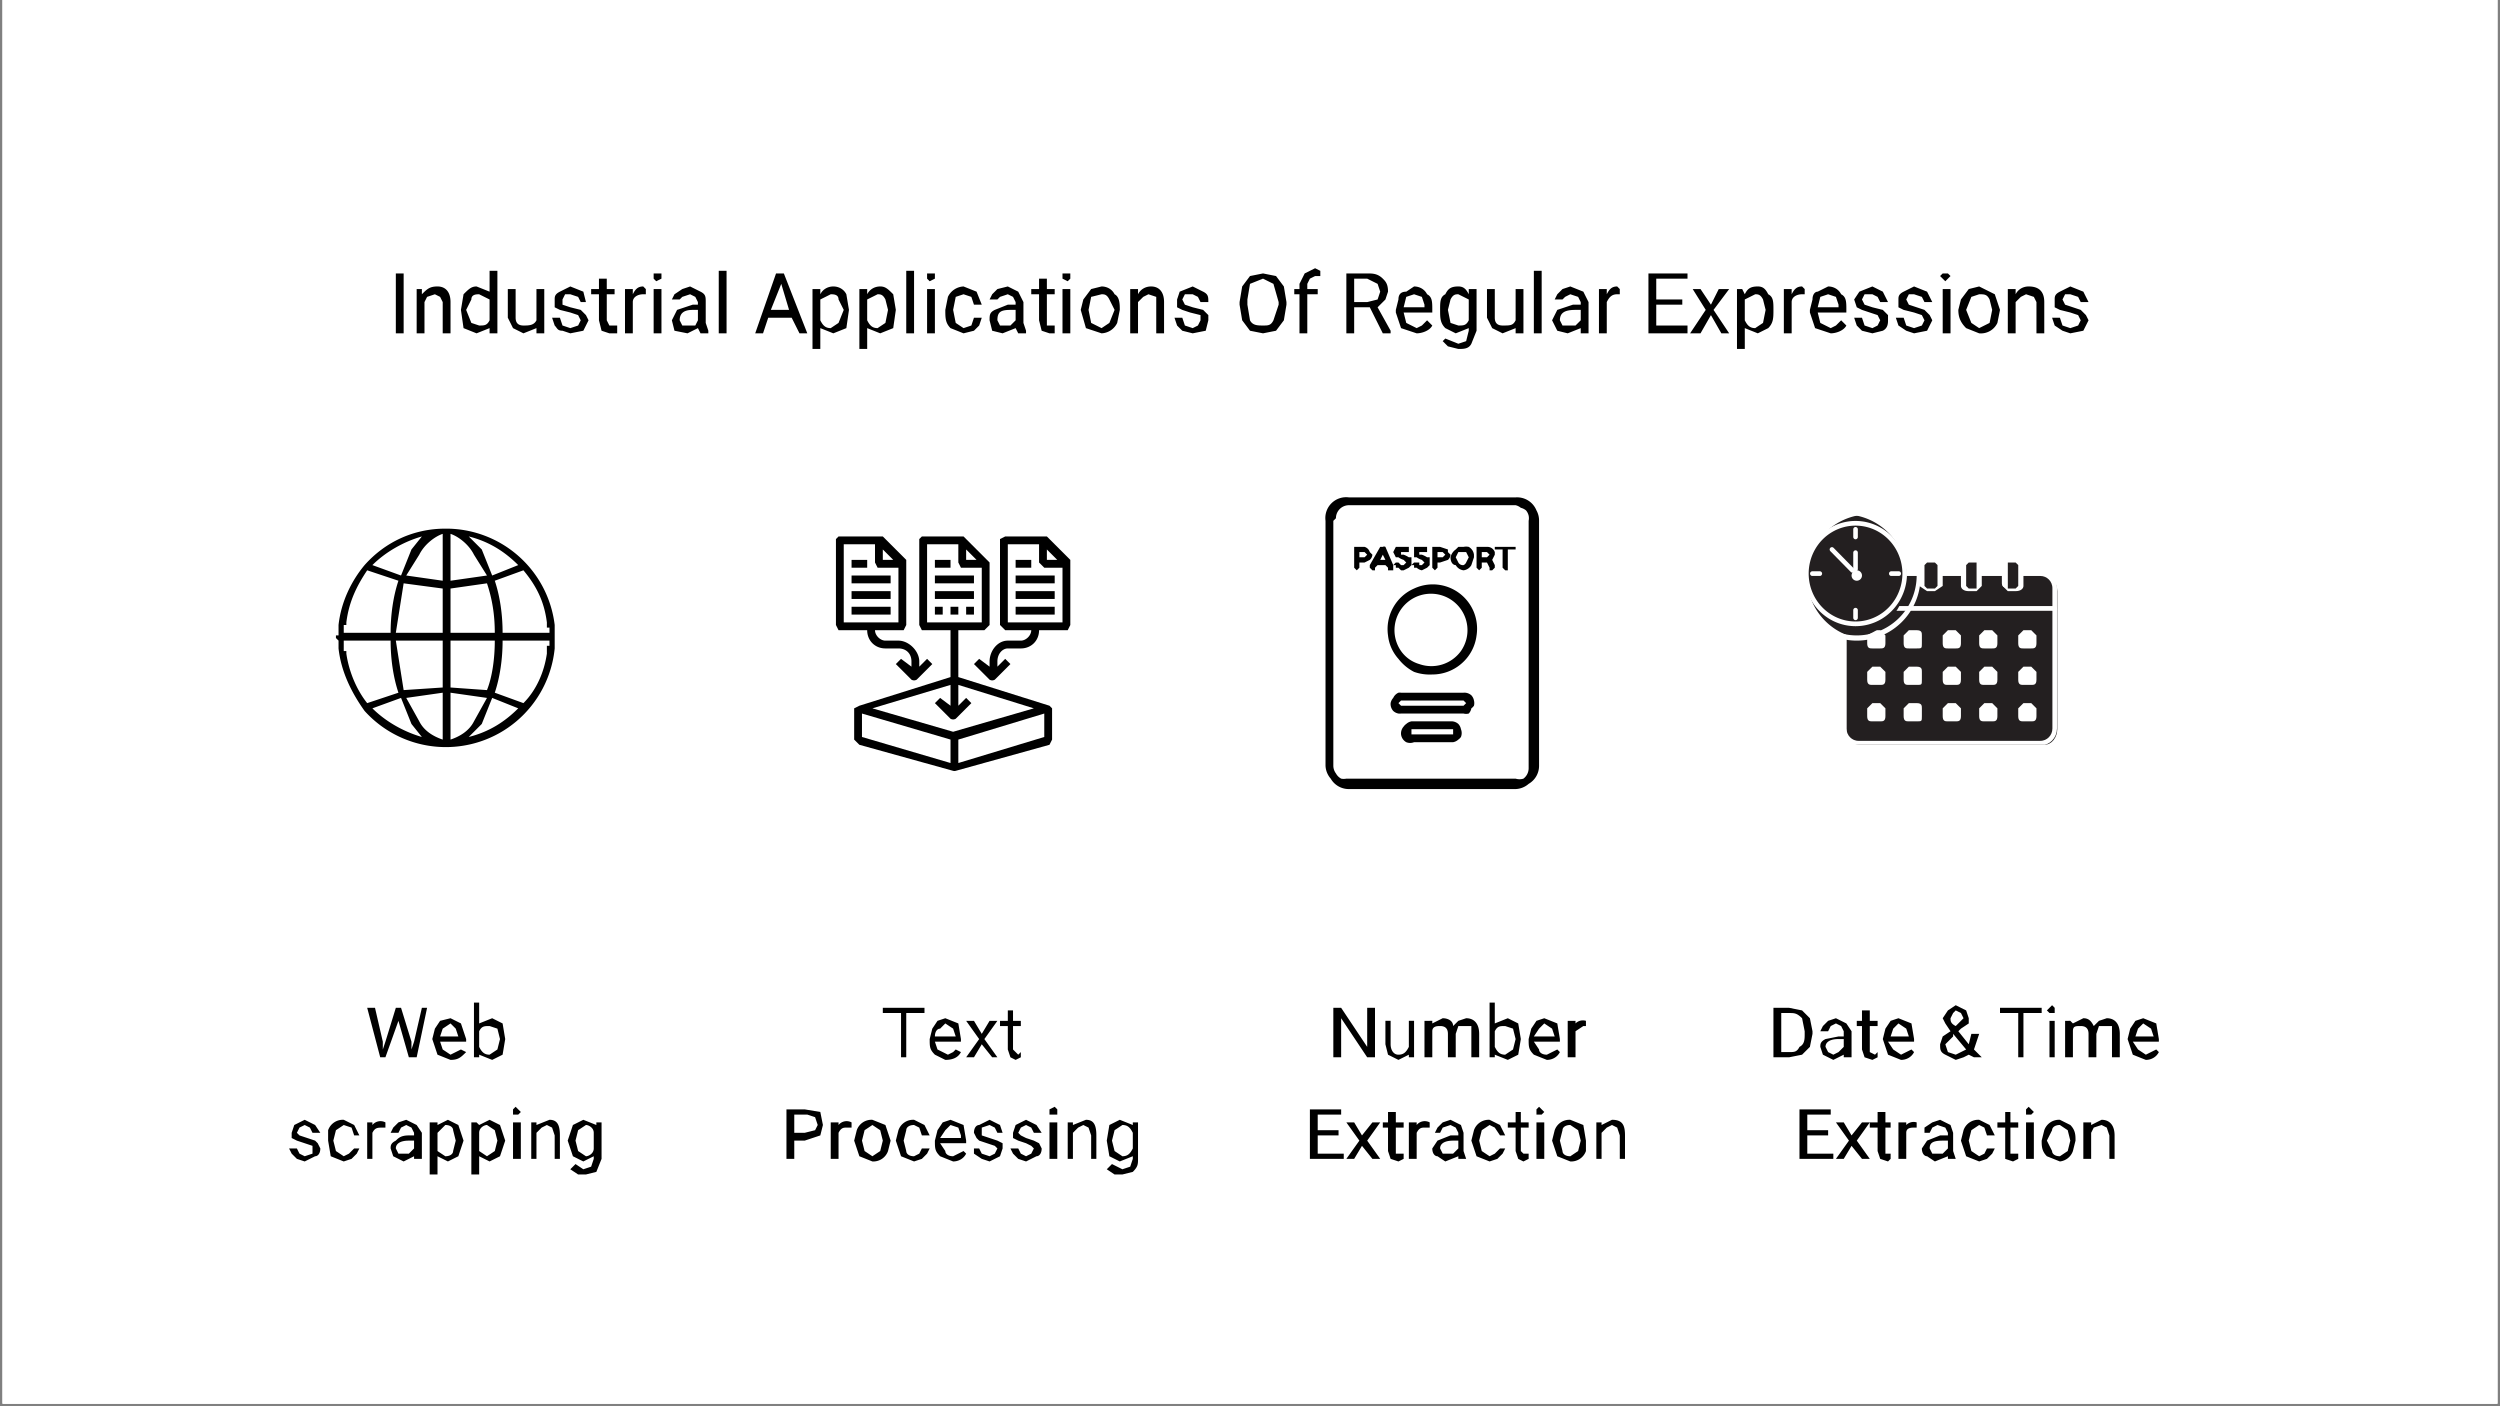
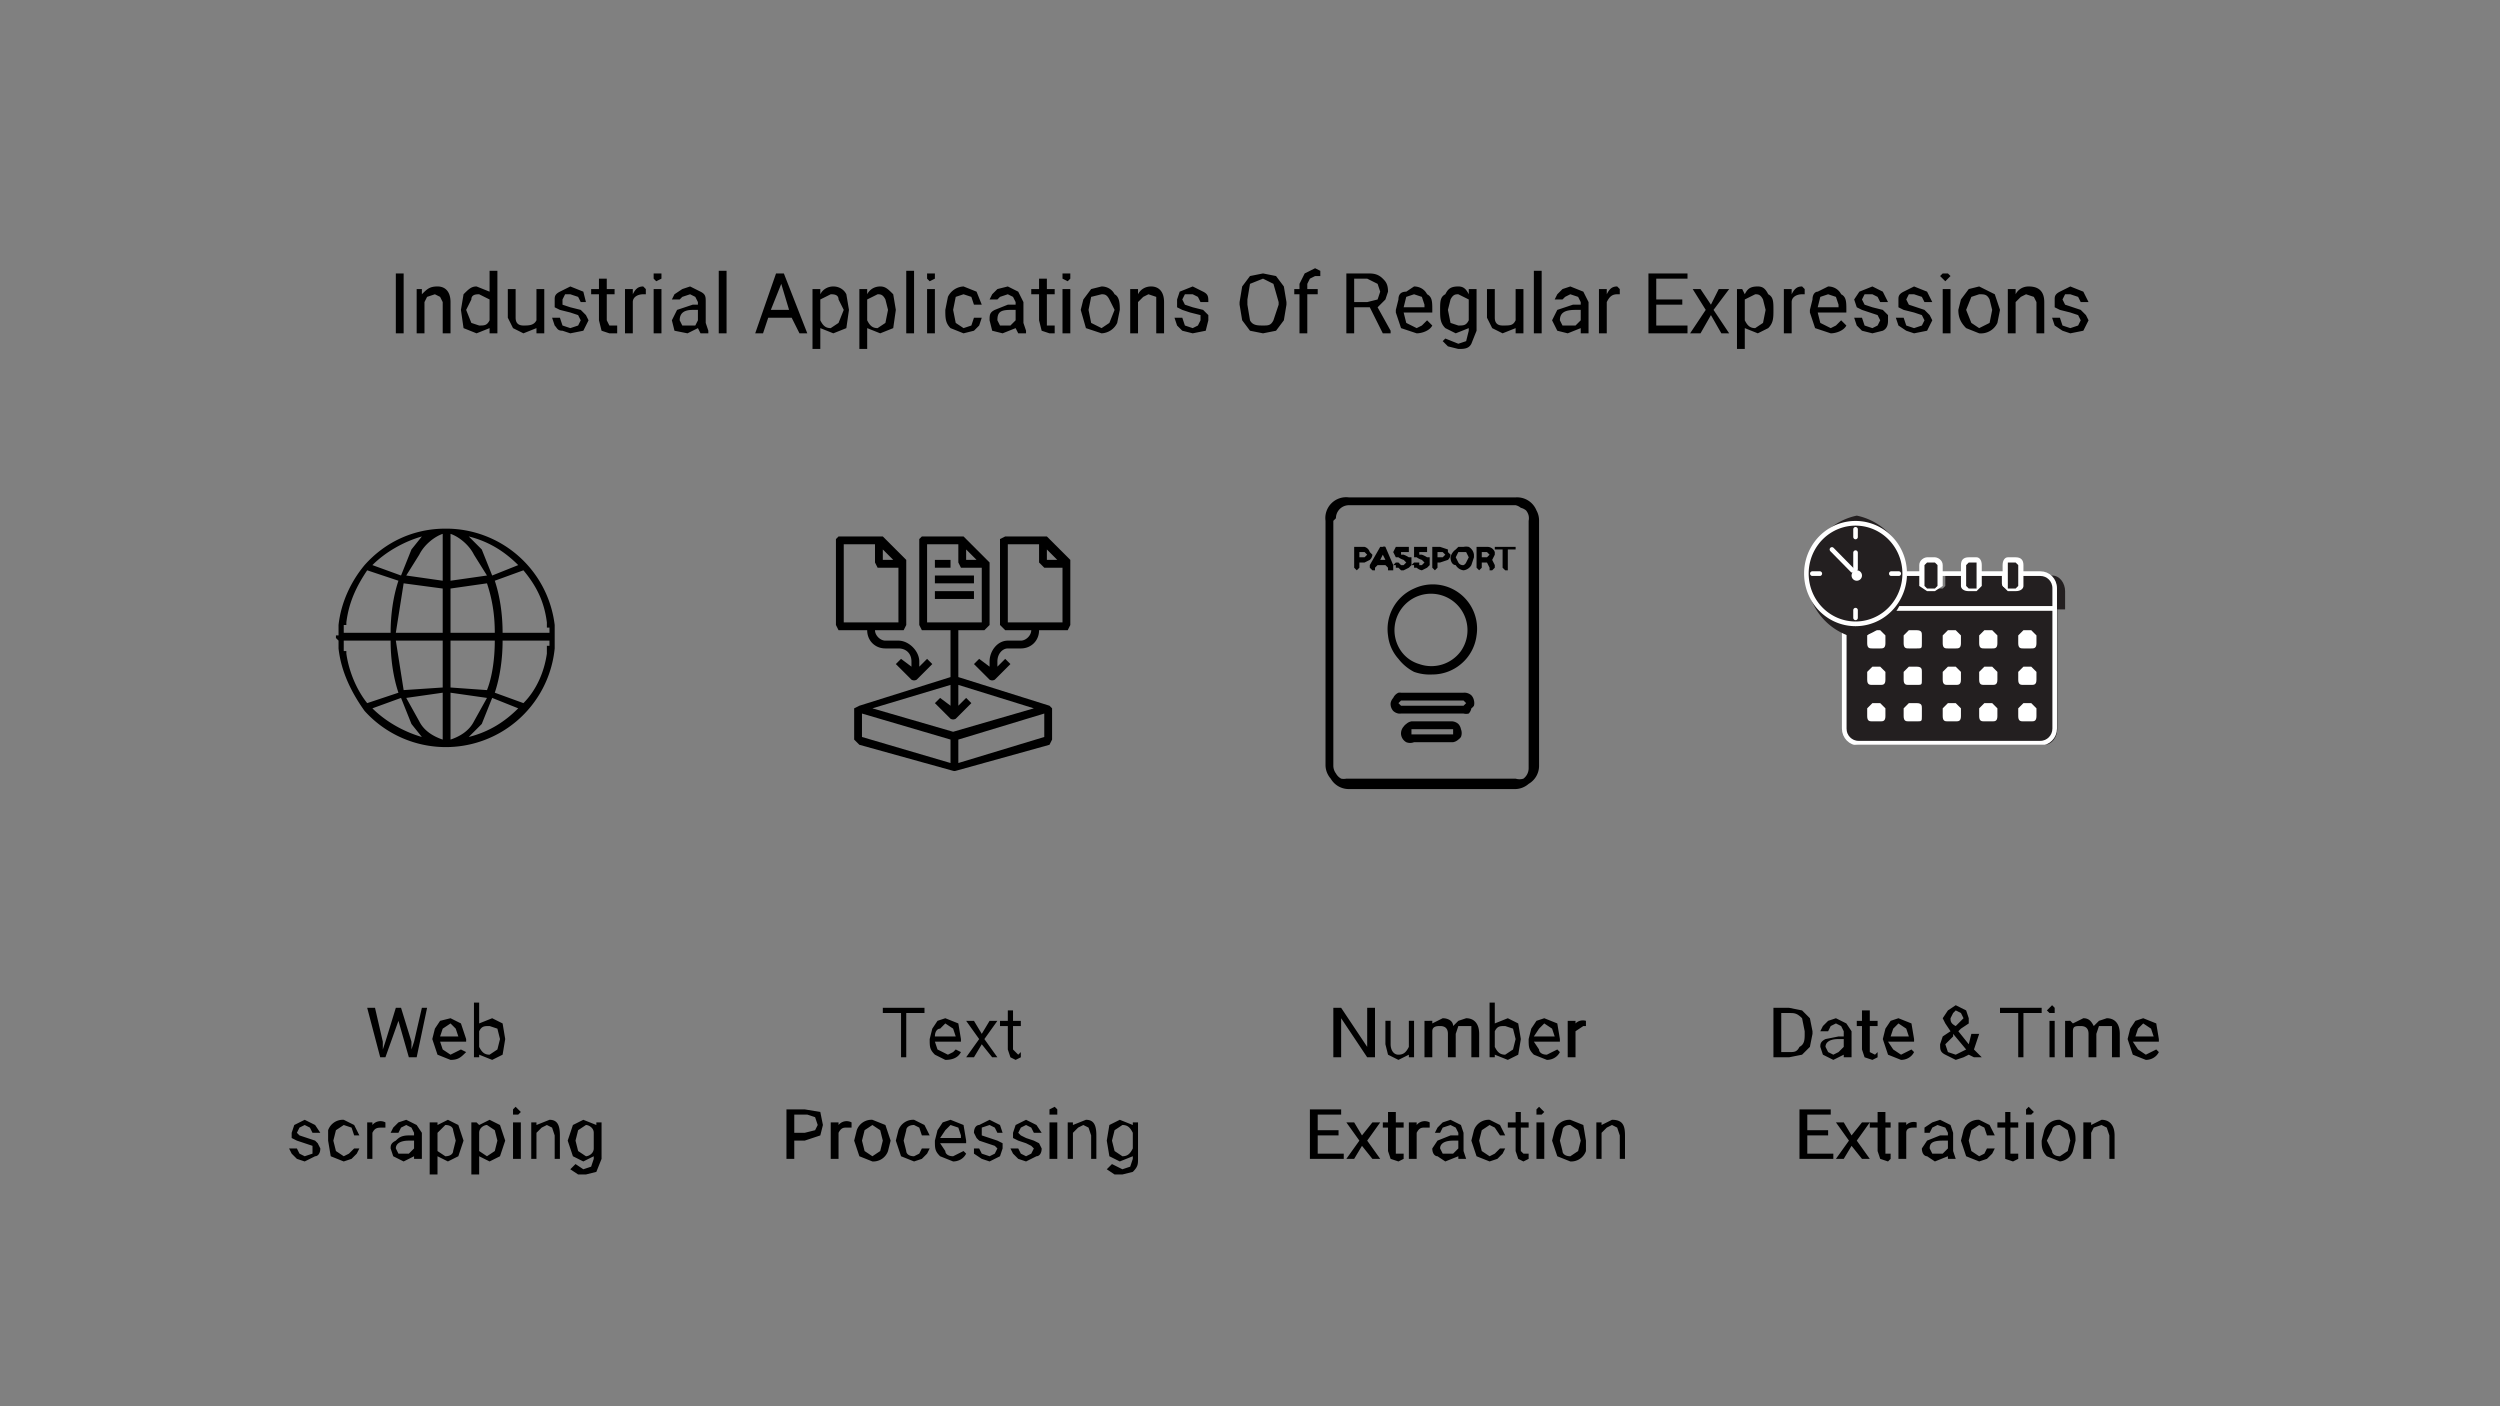
<svg xmlns="http://www.w3.org/2000/svg" width="1280" viewBox="0 0 960 540" height="720" version="1.0">
  <rect x="0" y="0" width="960" height="540" fill="#808080" stroke="none" />
  <defs>
    <clipPath id="a">
-       <path d="M1 0h958v539H1Zm0 0" />
-     </clipPath>
+       </clipPath>
    <clipPath id="b">
      <path d="M328 206h76v90h-76Zm0 0" />
    </clipPath>
    <clipPath id="c">
      <path d="M321 206h38v56h-38Zm0 0" />
    </clipPath>
    <clipPath id="d">
      <path d="M374 206h37v56h-37Zm0 0" />
    </clipPath>
    <clipPath id="e">
      <path d="M129 203h84v84h-84Zm0 0" />
    </clipPath>
    <clipPath id="f">
      <path d="M509 191h82v112h-82Zm0 0" />
    </clipPath>
    <clipPath id="g">
      <path d="M707 233h84v53h-84Zm0 0" />
    </clipPath>
    <clipPath id="h">
-       <path d="M688 197h50v49h-50Zm0 0" />
-     </clipPath>
+       </clipPath>
  </defs>
  <g clip-path="url(#a)" fill="#fff">
-     <path d="M1 0h958v539H1Zm0 0" />
    <path d="M1 0h958v539H1Zm0 0" />
    <path d="M1 0h958v539H1Zm0 0" />
  </g>
  <path d="M359 221h15v3h-15ZM359 227h15v3h-15Zm0 0" />
  <g clip-path="url(#b)">
    <path d="M404 284v-12l-1-1-35-11v-18h10l2-2v-24l-1-1-9-9h-16l-1 1v33l1 2h11v18l-35 11-2 1v12l2 2 36 10a2 2 0 0 0 1 0l36-10 1-2Zm-33-73 4 4h-4Zm-15-2h12v7l1 2h8v21h-21Zm9 54v8l-4-3-2 2 6 6a2 2 0 0 0 2 0l6-6-2-2-3 3v-8l29 9-31 9-31-9Zm-34 11 34 10v9l-34-10Zm37 19v-9l33-10v9Zm0 0" />
  </g>
  <path d="M359 215h6v3h-6Zm0 0" />
  <g clip-path="url(#c)">
    <path d="M322 242h11c0 4 3 7 7 7h5c3 0 5 2 5 5v2l-4-3-2 2 6 6a2 2 0 0 0 2 0l6-6-2-2-3 3v-2c0-4-4-8-8-8h-5c-2 0-4-2-4-4h11l1-2v-25l-9-9h-17l-1 1v33l1 2Zm17-31 4 4h-4Zm-15-2h12v7l1 2h8v21h-21Zm0 0" />
  </g>
-   <path d="M327 221h15v3h-15ZM327 227h15v3h-15ZM327 233h15v3h-15ZM327 215h6v3h-6Zm0 0" />
  <g clip-path="url(#d)">
    <path d="M411 240v-25l-9-9h-16l-2 1v33l2 2h10c0 2-2 4-4 4h-5c-4 0-7 4-7 8v2l-4-3-2 2 6 6a2 2 0 0 0 2 0l6-6-2-2-3 3v-2c0-3 2-5 4-5h5c4 0 7-3 7-7h11l1-2Zm-9-29 4 4h-4Zm-15 28v-30h12v7l2 2h7v21Zm0 0" />
  </g>
-   <path d="M390 221h15v3h-15ZM390 227h15v3h-15ZM390 233h15v3h-15ZM390 215h6v3h-6ZM359 233h3v3h-3ZM365 233h3v3h-3ZM371 233h3v3h-3Zm0 0" />
  <g clip-path="url(#e)">
    <path d="M171 203a42 42 0 0 1 42 37v9a42 42 0 0 1-73 24c-5-7-9-15-10-24v-3l-1-1v-1h1v-4c1-9 5-17 10-23 8-9 19-14 31-14Zm2 63v18c3-1 7-3 9-7l5-9-14-2Zm-3 0-14 2 5 9c2 4 6 6 9 7Zm-16 2-11 4c5 5 12 9 19 11l-4-5-4-10Zm35 0-4 10-5 5c8-2 14-6 19-11l-10-4Zm-39-22h-18v4h1v1c1 7 4 14 8 19l12-4c-2-6-3-13-3-20Zm61 0h-18c0 7-1 14-3 20l11 4c5-5 8-12 9-19v-3h1v-2Zm-41 18v-18h-18l3 19 15-1Zm20-18h-17v18l14 1c2-5 3-12 3-19Zm20-7c-1-8-4-14-9-20l-11 4c2 6 3 13 3 20h18v-2h-1v-2Zm-23-15-14 2v17h17c0-7-1-13-3-19Zm-34-1-12-4c-4 6-7 12-8 20v1h-1v3h18c0-7 1-14 3-20Zm2 1-3 19h18v-17l-15-2Zm18-19v18l14-2-5-8c-2-4-6-7-9-8Zm-3 0c-3 1-7 4-9 8l-5 8 14 2Zm-8 1c-7 2-14 6-19 11l11 4 4-10 4-5Zm18 0 5 5 4 10 10-4c-5-5-11-9-19-11Zm0 0" fill-rule="evenodd" />
  </g>
  <g clip-path="url(#f)">
    <path d="M582 303h-64a8 8 0 0 1-7-4 8 8 0 0 1-2-5v-94a8 8 0 0 1 9-9h64a8 8 0 0 1 8 5 8 8 0 0 1 1 4v94a8 8 0 0 1-4 7 8 8 0 0 1-5 2Zm-64-109a5 5 0 0 0-4 2 5 5 0 0 0-1 3l-1 1v94a5 5 0 0 0 1 3 5 5 0 0 0 2 2 5 5 0 0 0 2 0h65a5 5 0 0 0 3 0 5 5 0 0 0 2-4v-95a5 5 0 0 0 0-2 5 5 0 0 0-1-2 5 5 0 0 0-2-1 5 5 0 0 0-2-1Zm0 0" />
  </g>
  <path d="M557 285h-14a4 4 0 0 1-3 0 4 4 0 0 1-2-3 4 4 0 0 1 1-3 4 4 0 0 1 1-1 4 4 0 0 1 2-1h15a4 4 0 0 1 3 1 4 4 0 0 1 1 2 4 4 0 0 1 0 3 4 4 0 0 1-1 1 4 4 0 0 1-2 1h-1Zm-14-5h-1v2h16v-2h-1ZM562 274h-24a4 4 0 0 1-1 0 4 4 0 0 1-2-1 4 4 0 0 1-1-3 4 4 0 0 1 1-2 4 4 0 0 1 2-2 4 4 0 0 1 1 0h24a4 4 0 0 1 3 1 4 4 0 0 1 1 2 4 4 0 0 1 0 2 4 4 0 0 1-1 1 4 4 0 0 1-1 2 4 4 0 0 1-2 0Zm-24-5-1 1 1 1h24l1-1-1-1ZM526 212l1 1a3 3 0 0 1-1 2l-2 1h-2v2l-1 1-1-1v-8h4a3 3 0 0 1 2 2Zm-2 2 1-1-1-1h-2v2h2ZM532 210l3 7v2h-2v-1l-1-1h-3l-1 1v1h-1l-1-1v-1l4-7h1a1 1 0 0 1 1 0Zm-1 3-1 2h2ZM536 217h-1l1-1h1l1 1h1l1-1-1-1a7 7 0 0 1-2-1h-1l-1-2 1-2h5v2h-3v1h1a10 10 0 0 1 2 1h1v3l-1 1-2 1h-1l-1-1h-1ZM543 217h-1l1-1h2v1h1l1-1-1-1a7 7 0 0 1-2-1h-1v-4h5v2h-3v1h1a9 9 0 0 1 2 1h1v3l-1 1-2 1a4 4 0 0 1-2-1h-1ZM556 212l1 1a3 3 0 0 1-1 2l-3 1h-1v2l-1 1-1-1v-8h3l3 1v1Zm-2 2 1-1-1-1h-2v2h2ZM562 210a5 5 0 0 1 2 0 4 4 0 0 1 2 3v1l-1 3a4 4 0 0 1-3 2 4 4 0 0 1-3-2c-1 0-2-1-2-3a5 5 0 0 1 2-3l1-1h2Zm-3 4 1 2a2 2 0 0 0 2 1 2 2 0 0 0 1-1l1-2-1-2h-3l-1 2ZM574 217v1l-1 1h-1v-1l-1-2h-2v2l-1 1-1-1v-8h4a3 3 0 0 1 3 2v1l-1 2 1 2Zm-5-3h2l1-1-1-1h-2ZM575 210h7v1s0 1 0 0h-3v8h-1l-1-1v-7h-3v-1h1ZM550 259a18 18 0 0 1-7-1 18 18 0 0 1-6-5 16 16 0 0 1-4-9 17 17 0 0 1 10-18 17 17 0 0 1 24 18 17 17 0 0 1-6 11 17 17 0 0 1-11 4Zm0-31a14 14 0 0 0-12 22 13 13 0 0 0 7 5 14 14 0 0 0 16-5 14 14 0 0 0-11-22Zm0 0" />
-   <path fill="#231f20" d="M785 221h-10v4l-1 1h-3v-5h-12v5h-3l-1-1v-4h-11v4l-1 1h-3l-1-1v-4h-11v4l-1 1h-3v-5h-10c-3 0-5 3-5 6v7h81v-7c0-3-2-6-5-6" />
+   <path fill="#231f20" d="M785 221h-10v4l-1 1h-3v-5h-12v5l-1-1v-4h-11v4l-1 1h-3l-1-1v-4h-11v4l-1 1h-3v-5h-10c-3 0-5 3-5 6v7h81v-7c0-3-2-6-5-6" />
  <path stroke-linecap="round" transform="matrix(.044 0 0 -.045 646 337)" fill="none" stroke-linejoin="round" d="M3125 2594h-213v-84c0-9-8-16-17-16h-70c-9 0-16 7-16 16v84h-250v-84c0-9-7-16-16-16h-70c-9 0-17 7-17 16v84h-249v-84c0-9-7-16-16-16h-71c-9 0-16 7-16 16v84h-250v-84c0-9-7-16-16-16h-70c-9 0-17 7-17 16v84h-213c-69 0-125-55-125-124v-173h1837v173c0 69-56 124-125 124Zm0 0" stroke="#fff" stroke-width="40" stroke-miterlimit="10" />
  <path fill="#231f20" d="M709 248v32c0 3 2 6 5 6h71c3 0 5-3 5-6v-46h-81v14" />
  <g clip-path="url(#g)">
    <path stroke-linecap="round" transform="matrix(.044 0 0 -.045 646 337)" fill="none" stroke-linejoin="round" d="M1413 1995v-2s0 0 0 0v-721c0-69 56-125 125-125h1587c69 0 125 56 125 125v721s0 0 0 0v304H1413Zm0 0" stroke="#fff" stroke-width="40" stroke-miterlimit="10" />
  </g>
  <path fill="#fff" d="M724 247c0 2-1 2-2 2h-3c-1 0-2 0-2-2v-3l2-2h3l2 2v3M738 247c0 2 0 2-2 2h-3c-1 0-2 0-2-2v-3l2-2h3c2 0 2 1 2 2v3M753 247c0 2-1 2-2 2h-3c-1 0-2 0-2-2v-3l2-2h3l2 2v3M767 247c0 2-1 2-2 2h-3c-1 0-2 0-2-2v-3l2-2h3l2 2v3M782 247c0 2-1 2-2 2h-3c-1 0-2 0-2-2v-3l2-2h3l2 2v3M724 261c0 2-1 2-2 2h-3c-1 0-2 0-2-2v-3l2-2h3l2 2v3M738 261c0 2 0 2-2 2h-3c-1 0-2 0-2-2v-3l2-2h3c2 0 2 1 2 2v3M753 261c0 2-1 2-2 2h-3c-1 0-2 0-2-2v-3l2-2h3l2 2v3M767 261c0 2-1 2-2 2h-3c-1 0-2 0-2-2v-3l2-2h3l2 2v3M782 261c0 2-1 2-2 2h-3c-1 0-2 0-2-2v-3l2-2h3l2 2v3M724 275c0 2-1 2-2 2h-3c-1 0-2 0-2-2v-3l2-2h3l2 2v3M738 275c0 2 0 2-2 2h-3c-1 0-2 0-2-2v-3l2-2h3c2 0 2 1 2 2v3M753 275c0 2-1 2-2 2h-3c-1 0-2 0-2-2v-3l2-2h3l2 2v3M767 275c0 2-1 2-2 2h-3c-1 0-2 0-2-2v-3l2-2h3l2 2v3M782 275c0 2-1 2-2 2h-3c-1 0-2 0-2-2v-3l2-2h3l2 2v3" />
  <path fill="#231f20" d="m724 227-1-2v-8l1-2h3l2 2v8l-2 2Zm16 0-2-2v-8l2-2h3l2 2v8l-2 2Zm16 0-2-2v-8l2-2h3l1 2v8l-1 2Zm15 0-1-2v-8l1-2h3l2 2v8l-2 2h-3" />
  <path fill="#fff" d="M727 214h-3c-1 0-2 1-2 3v8l2 2h3c2 0 3-1 3-2v-8c0-2-1-3-3-3Zm16 0h-3c-1 0-3 1-3 3v8l3 2h3l3-2v-8c0-2-2-3-3-3Zm16 0h-3c-2 0-3 1-3 3v8c0 1 1 2 3 2h3l2-2v-8c0-2-1-3-2-3Zm15 0h-3c-1 0-2 1-2 3v8l2 2h3c2 0 3-1 3-2v-8c0-2-1-3-3-3Zm-47 2 1 1v8l-1 1h-3v-10h3m16 0 1 1v8l-1 1h-3l-1-1v-8l1-1h3m16 0v10h-3l-1-1v-8l1-1h3m15 0 1 1v8l-1 1h-3v-10h3" />
  <path fill="#231f20" d="M713 245a24 24 0 0 1 0-47 24 24 0 0 1 0 47" />
  <g clip-path="url(#h)">
    <path fill="#fff" d="M713 197a24 24 0 0 0 0 49 24 24 0 0 0 0-49Zm0 1a23 23 0 1 1 0 46 23 23 0 0 1 0-46" />
  </g>
  <path fill="#231f20" d="M732 221a19 19 0 1 0-38 0 19 19 0 0 0 38 0" />
  <path stroke-linecap="round" transform="matrix(.044 0 0 -.045 646 337)" fill="none" stroke-linejoin="round" d="M1941 2594a429 429 0 1 1-858 1 429 429 0 0 1 858-1ZM1512 2972v-65M1512 2282v-65M1135 2594h65M1824 2594h65" stroke="#fff" stroke-width="40" stroke-miterlimit="10" />
  <path stroke-linecap="round" transform="matrix(.044 0 0 -.045 646 337)" fill="#231f20" stroke-linejoin="round" d="m1485 2622-179 178" stroke="#fff" stroke-width="40" stroke-miterlimit="10" />
  <path stroke-linecap="round" transform="matrix(.044 0 0 -.045 646 337)" fill="none" stroke-linejoin="round" d="M1512 2633v140" stroke="#fff" stroke-width="40" stroke-miterlimit="10" />
  <path fill="#fff" d="M715 221a2 2 0 1 0-4 0 2 2 0 0 0 4 0" />
  <path d="M155 128h-3v-23h3ZM162 111v2c2-2 3-3 6-3s5 2 5 6v12h-3v-12l-1-2-2-1-3 1-1 2v12h-3v-17ZM177 119l1-6c2-2 3-3 5-3l5 2v-8h3v24h-3v-2l-5 2-5-2-1-7Zm2 0 2 5 3 1c2 0 3 0 4-2v-8l-4-2c-1 0-3 0-3 2l-2 4ZM206 126l-5 2-4-2-2-4v-11h3v11c0 2 1 3 3 3s4 0 5-2v-12h3v17h-3ZM223 123l-1-2-3-1-4-1-2-1v-3c0-1 0-2 2-3l4-2 5 2 1 4h-2l-1-2-3-1h-2l-1 2v2l3 1 4 1 2 2 1 2-2 4-5 1-3-1c-2 0-2-1-3-2l-1-3h3l1 3 3 1 3-1 1-2ZM233 107v4h3v2h-3v10l1 2h3v3h-3l-3-1-1-4v-10h-3v-2h3v-4ZM248 113h-1c-2 0-4 1-4 3v12h-3v-17h3v2c1-2 2-3 4-3l1 1ZM254 128h-3v-17h3Zm-3-22v-1h3v2l-2 1-1-1v-1ZM269 128l-1-2-4 2-5-1-1-4 2-4 6-2h2v-1l-1-2-2-1-3 1-1 1h-3l1-2 3-2 3-1 4 2c2 1 2 2 2 4v8l1 3v1Zm-5-3h3l1-2v-4h-2c-3 0-5 1-5 4l1 2h2ZM279 128h-3v-24h3ZM304 122h-9l-2 6h-3l8-23h3l9 23h-3Zm-8-3h7l-3-10ZM326 119l-1 7-5 2-5-2v8h-3v-23h3v2c1-2 3-3 5-3s4 1 5 3l1 6Zm-2 0-2-4c0-2-2-2-3-2l-4 2v8c1 2 2 3 4 3l3-2 2-5ZM344 119l-1 7-5 2-5-2v8h-3v-23h3v2c1-2 3-3 5-3s3 1 5 3l1 6Zm-3 0-1-4c-1-2-2-2-3-2l-4 2v8c1 2 2 3 4 3l3-2 1-5ZM351 128h-3v-24h3ZM359 128h-3v-17h3Zm-3-22v-1h3v2l-2 1-1-1v-1ZM370 126l3-1 1-3h3l-1 3-2 2-4 1-5-2c-2-2-2-4-2-7l1-5a7 7 0 0 1 6-4l5 2 2 5h-3l-1-3-3-1-3 1-1 5 1 5 3 2ZM391 128l-1-2-5 2-4-1-1-4c0-2 0-3 2-4l5-2h3v-1l-1-2-2-1-3 1-1 1h-3l1-2 2-2 4-1 4 2 2 4v8l1 3v1Zm-5-3h2l2-2v-4h-2c-4 0-5 1-5 4l1 2h2ZM402 107v4h3v2h-3v12h3v3h-2l-3-1-1-4v-10h-3v-2h3v-4ZM411 128h-3v-17h3Zm-3-22v-1h3v2l-1 1-2-1v-1ZM415 119l1-4 3-4 4-1c2 0 4 1 5 3 2 1 2 4 2 6l-1 5a7 7 0 0 1-6 4l-6-2-2-7Zm3 0 1 5 4 2 3-2 2-5-2-4c-1-2-2-2-3-2l-4 1-1 5ZM437 111v2c1-2 3-3 5-3 3 0 5 2 5 6v12h-3v-14l-3-1-2 1-2 2v12h-3v-17ZM461 123v-2l-4-1-3-1-2-1v-3l1-3 5-2 4 2c2 1 2 2 2 4h-3l-1-2-2-1h-3l-1 2 1 2 3 1 4 1 2 2v2l-1 4-5 1-4-1-2-2-1-3h3l1 3 3 1 2-1 1-2ZM494 117l-1 6-3 4-5 1-5-1-3-4-1-6v-1l1-6 3-4 5-1 5 1 3 4 1 6Zm-3-1-2-7-4-2-5 2-1 6v2l1 6c1 2 3 2 5 2s3 0 4-2l2-6ZM499 128v-15h-2v-2h2v-2l2-4 4-2 2 1v2h-2l-2 1-1 2v2h4v2h-4v15ZM526 118h-6v10h-3v-23h8c2 0 4 0 6 2 1 1 2 2 2 5l-1 3-3 3 5 9v1h-3Zm-6-2h5l4-1 1-3-1-3-4-2h-5ZM544 128l-6-2-2-6v-1l1-4c0-2 1-3 3-3l3-2c2 0 4 1 5 3 2 1 2 3 2 6v1h-11l1 4 4 2 2-1 2-2 2 2c-1 2-4 3-6 3Zm-1-15-3 1-1 4h8v-1l-1-3-3-1ZM553 119c0-3 0-5 2-6 1-2 2-3 5-3 2 0 3 1 4 3v-2h3v16l-2 5c-1 2-3 2-5 2l-4-1-2-2 1-1 5 2 3-1 1-4v-1l-5 2-4-2c-2-2-2-4-2-7Zm3 0 1 5 3 1c2 0 3 0 4-2v-8l-4-2c-1 0-2 0-3 2l-1 4ZM582 126l-5 2-4-2-2-4v-11h3v11c0 2 1 3 3 3 3 0 4 0 5-2v-12h3v17h-3ZM592 128h-3v-24h3ZM607 128v-2l-5 2-4-1-2-4 2-4 6-2h3v-1l-1-2-3-1-2 1-1 1h-3l1-2 2-2 3-1 5 2 2 4v12Zm-5-3h3l2-2v-4h-2c-4 0-6 1-6 4l1 2h2ZM622 113h-1c-2 0-3 1-4 3v12h-3v-17h3v2c1-2 2-3 4-3l1 1ZM646 117h-10v8h12v3h-15v-23h15v2h-12v8h10ZM657 117l3-6h4l-6 8 6 9h-3l-4-7-4 7h-4l6-9-5-8h3ZM681 119c0 3 0 5-2 7l-4 2-5-2v8h-3v-23h2l1 2c1-2 2-3 5-3 2 0 3 1 4 3 2 1 2 3 2 6Zm-3 0-1-4c-1-2-2-2-3-2l-4 2v8c1 2 2 3 4 3l3-2 1-5ZM693 113h-1c-2 0-4 1-4 3v12h-3v-17h3v2c1-2 2-3 4-3l1 1ZM703 128l-6-2-2-6v-1l1-4c0-2 1-3 2-3l4-2c2 0 4 1 5 3 2 1 2 3 2 6v1h-11l1 4 4 2 2-1 2-2 2 2c-1 2-4 3-6 3Zm-1-15-3 1-1 4h8v-1l-1-3-3-1ZM722 123l-1-2-3-1-3-1-2-1-1-3 2-3 5-2 4 2 2 4h-3l-1-2-2-1h-3l-1 2 1 2 3 1 4 1 2 2v2c0 1 0 3-2 4l-4 1-4-1-2-2-1-3h3l1 3 3 1 2-1 1-2ZM739 123l-1-2-3-1-4-1-2-1v-3c0-1 0-2 2-3l4-2 5 2 2 4h-3l-1-2-3-1h-2l-1 2 1 2 3 1 3 1 2 2 1 2-2 4-5 1-3-1-3-2-1-3h3l1 3 3 1 3-1 1-2ZM749 128h-3v-17h3Zm-4-22 1-1h2l1 1-1 1-1 1-1-1-1-1ZM752 119l1-4 3-4 4-1 6 3 2 6-1 5a7 7 0 0 1-7 4l-5-2c-2-2-3-4-3-7Zm3 0 2 5 3 2 4-2 1-5-1-4c-1-2-2-2-4-2l-3 1-2 5ZM774 111v2c1-2 3-3 5-3 4 0 6 2 6 6v12h-3v-12l-1-2-3-1-2 1-2 2v12h-3v-17ZM799 123l-1-2-3-1-4-1-2-1v-3c0-1 0-2 2-3l4-2 5 2 2 4h-3l-1-2-3-1h-2l-1 2 1 2 3 1 3 1 2 2 1 2-2 4-5 1-3-1-3-2-1-3h3l1 3 3 1 3-1 1-2ZM147 400v3l1-3 4-13h2l4 13v3l1-3 3-13h2l-4 19h-3l-4-14v-2 2l-5 14h-2l-5-19h3ZM173 407l-5-2-2-6 1-4 2-3 4-1 4 2 2 6v1h-10l1 3 3 2 2-1 2-1 2 1c-2 2-3 3-6 3Zm0-14-3 2-1 3h7l-1-3-2-2ZM194 399l-1 6-4 2-5-2v1h-2v-21h2v8l5-2 4 2 1 6Zm-2 0-1-4-3-1c-2 0-3 0-4 2v6c1 2 2 3 4 3l3-2 1-4ZM120 441v-1l-3-1-3-1-2-1v-2l1-3 4-2 4 2 2 3h-3l-1-2-2-1-2 1-1 2 1 1 3 1 3 1 1 1 1 2c0 2-1 3-2 3l-4 2-3-1-2-2-1-2h3l1 2 2 1 3-1v-2ZM132 444l2-1 2-2h2l-1 2-2 2-3 1-5-2-1-6v-4a6 6 0 0 1 6-4l4 2 2 4h-2l-1-3-3-1-3 2-1 4 1 4 3 2ZM148 433h-1c-2 0-3 0-4 2v10h-2v-14h2v1a4 4 0 0 1 5-1ZM159 445v-1l-4 2-4-2-1-3c0-1 0-2 2-3 1-1 2-2 5-2h2v-1l-1-2-2-1-2 1-1 2h-3l1-2 2-2 3-1 4 2 2 3v10Zm-4-2h2l2-2v-3h-2c-3 0-5 1-5 3l1 2h2ZM178 438l-2 6-4 2-4-2v7h-3v-20h3v1l4-2 4 2 2 6Zm-3 0-1-4c0-1-1-2-3-2l-3 3v7l3 2c2 0 3-1 3-2l1-4ZM194 438l-2 6-4 2-4-2v7h-3v-20h2l1 1 4-2 4 2 2 6Zm-3 0-1-4-3-2c-1 0-3 1-3 3v7l3 2 3-2 1-4ZM200 445h-3v-14h3Zm-3-18v-1l1-1 1 1 1 1-1 1h-2v-1ZM206 431v1l5-2c3 0 4 2 4 6v9h-2v-9l-1-3-2-1-2 1-2 2v10h-2v-14ZM218 438l2-6 4-2 5 2v-1h2v14l-2 5-4 1h-3l-3-2 2-2 3 2 3-1 1-3v-1l-4 2-4-2-2-6Zm3 0 1 4 3 2c1 0 3-1 3-3v-6c0-2-2-3-3-3l-3 2-1 4ZM355 389h-7v17h-2v-17h-7v-2h16ZM363 407l-4-2c-2-2-2-3-2-6l1-4 2-3 3-1 5 2 1 6v1h-10l1 3 4 2 2-1 1-1 2 1c-1 2-3 3-6 3Zm0-14-2 2c-1 0-2 1-2 3h8l-1-3-3-2ZM377 397l3-5h3l-5 7 5 7h-2l-4-5-3 5h-3l5-7-5-7h3ZM389 388v4h3v2h-3v9l1 1 1 1 1-1v2l-2 1-2-1-1-3v-9h-3v-2h3v-4ZM305 438v7h-3v-19h7l6 1 1 5-1 4-6 2Zm0-3h4l4-1 1-2-1-3-3-1h-5ZM327 433h-2c-1 0-2 0-3 2v10h-3v-14h3v1a4 4 0 0 1 5-1ZM328 438l1-4a6 6 0 0 1 6-4l5 2 2 6-1 4a6 6 0 0 1-6 4l-5-2-2-6Zm3 0 1 4 3 2 3-2 1-4-1-4-3-2-3 2-1 4ZM351 444l2-1 1-2h3l-1 2-2 2-3 1-5-2-2-6 1-4a6 6 0 0 1 6-4l4 2 2 4h-3l-1-3-2-1c-2 0-3 1-3 2l-1 4 1 4c0 1 1 2 3 2ZM366 446l-5-2c-2-2-2-3-2-6l1-4 2-3 3-1 5 2 1 6v1h-10l2 3c0 1 1 2 3 2l2-1 2-1 1 1c-1 2-3 3-5 3Zm-1-14-2 2-2 3h8v-1l-1-3-3-1ZM383 441l-1-1-3-1-3-1-1-1-1-2c0-2 1-3 2-3l4-2 4 2 1 3h-2l-1-2-2-1-3 1v3l3 1 3 1 2 1v2l-1 3-4 2-3-1-3-2v-2h2l1 2 3 1 2-1 1-2ZM397 441l-1-1-2-1-3-1-2-1v-2l1-3 4-2 4 2 2 3h-3l-1-2-2-1-2 1-1 2 1 1 2 1 3 1 2 1 1 2c0 2-1 3-2 3l-4 2-3-1-2-2-1-2h3l1 2 2 1 2-1 1-2ZM406 445h-3v-14h3Zm-3-18v-1l2-1 1 1v2h-3v-1ZM412 431v1l5-2c3 0 4 2 4 6v9h-2v-9l-1-3-2-1-2 1-2 2v10h-2v-14ZM425 438l1-6 4-2 5 2v-1h2v14c0 2 0 3-2 5l-4 1h-3l-3-2 2-2 4 2 3-1 1-3v-1l-5 2-4-2-1-6Zm2 0 1 4 3 2c2 0 3-1 4-3v-6c-1-2-2-3-4-3l-3 2-1 4ZM528 406h-3l-10-15v15h-3v-19h3l10 15v-15h3ZM541 405l-4 2-4-2-1-4v-9h2v9c0 2 1 4 3 4s3-1 4-3v-10h2v14h-2ZM550 392v1l4-2c2 0 4 1 4 3l2-2 3-1c3 0 5 2 5 6v9h-3v-12h-5l-1 3v9h-3v-9c0-2-1-3-3-3-1 0-3 0-3 2v10h-3v-14ZM584 399l-1 6-4 2-5-2v1h-2v-21h2v8l5-2 4 2 1 6Zm-2 0-1-4-3-1c-2 0-3 0-4 2v6c1 2 2 3 4 3l3-2 1-4ZM594 407l-5-2c-2-2-2-3-2-6l1-4 2-3 3-1 5 2 1 6v1h-10l2 3c0 1 1 2 3 2l2-1 2-1 1 1c-1 2-3 3-5 3Zm-1-14-2 2-2 3h8l-1-3-3-2ZM609 394h-1l-3 2v10h-3v-14h3v1a4 4 0 0 1 4-1ZM514 436h-8v7h10v2h-13v-19h12v2h-9v6h8ZM523 436l4-5h3l-5 7 5 7h-3l-4-5-3 5h-3l5-7-5-7h3ZM536 427v4h3v2h-3v10h3v2l-2 1-3-1-1-3v-9h-2v-2h2v-4ZM549 433h-2c-1 0-2 0-3 2v10h-3v-14h3v1a4 4 0 0 1 5-1ZM560 445v-1l-5 2-3-2c-1 0-2-1-2-3l2-3 5-2h3v-1l-1-2-2-1-3 1-1 2h-2l1-2 2-2 3-1 4 2 1 3v7l1 3Zm-4-2h2l2-2v-3h-2c-3 0-5 1-5 3l1 2h2ZM572 444l2-1 2-2h2l-1 2-2 2-3 1-5-2-2-6 1-4a6 6 0 0 1 6-4l4 2 2 4h-2l-2-3-2-1-3 2-1 4 1 4 3 2ZM584 427v4h3v2h-3v9l1 1h2v2l-2 1-2-1-1-3v-9h-3v-2h3v-4ZM593 445h-3v-14h3Zm-3-18v-1l1-1 1 1 1 1-1 1h-2v-1ZM596 438l1-4a6 6 0 0 1 6-4l5 2 1 6v4a6 6 0 0 1-6 4l-5-2-2-6Zm3 0 1 4c0 1 1 2 3 2l3-2 1-4-1-4-3-2c-2 0-3 1-3 2l-1 4ZM615 431v1l4-2c4 0 5 2 5 6v9h-2v-9l-1-3-2-1-2 1-2 2v10h-2v-14ZM681 406v-19h6l5 1 3 3 1 5v1l-1 5-3 3-5 1Zm3-17v15h3c2 0 3 0 4-2 2-1 2-3 2-5v-1l-1-5c-2-2-3-2-5-2ZM708 406v-1l-4 2-4-2-1-3c0-1 0-2 2-3l5-1h2v-2l-1-2-2-1-2 1-1 2h-3l1-2 2-2 3-1 4 2 2 3v10Zm-4-1 2-1 2-2v-3h-2c-3 0-5 1-5 3l1 2 2 1ZM718 388v4h3v2h-3v10l2 1 1-1v2l-2 1-3-1-1-3v-9h-2v-2h2v-4ZM730 407l-5-2-2-6 1-4 2-3 3-1 5 2 1 6v1h-10l2 3 3 2 2-1 2-1 1 1c-1 2-3 3-5 3Zm-1-14-2 2-1 3h7l-1-3-3-2ZM745 401l1-3 3-2-2-3-1-2 2-3 3-2 4 2 1 3v2l-3 2-1 1 4 5 1-4h3l-2 6 3 3h-3l-2-1-2 1-3 1-4-2c-2-1-2-2-2-4Zm6 4 4-2-5-6v1l-3 3 1 3 3 1Zm-2-14c0 1 0 2 2 3l1-1 1-1 1-1-1-2-2-1-1 1-1 2ZM784 389h-7v17h-2v-17h-7v-2h16ZM789 406h-2v-14h2Zm-3-18 1-1 1-1 1 1v2h-2l-1-1ZM795 392l1 1 4-2c2 0 3 1 4 3l2-2 3-1c3 0 5 2 5 6v9h-3v-12h-5l-1 3v9h-3v-9c0-2-1-3-3-3s-3 0-3 2v10h-3v-14ZM824 407l-5-2-2-6 1-4 2-3 3-1 5 2 1 6v1h-10l2 3 3 2 2-1 2-1 1 1c-1 2-3 3-5 3Zm-1-14-2 2-1 3h7l-1-3-3-2ZM702 436h-8v7h10v2h-13v-19h12v2h-9v6h8ZM711 436l4-5h3l-5 7 5 7h-3l-4-5-3 5h-3l5-7-5-7h3ZM724 427v4h2v2h-2v10h2v2l-1 1-3-1-1-3v-9h-3v-2h3v-4ZM736 433h-1c-1 0-3 0-3 2v10h-3v-14h3v1a4 4 0 0 1 4-1ZM748 445v-1l-5 2-3-2c-1 0-2-1-2-3l2-3 5-2h3v-1l-1-2-3-1-2 1-1 2h-2v-2l3-2 3-1 4 2 1 3v7l1 3Zm-4-2h2l2-2v-3h-2c-4 0-5 1-5 3l1 2h2ZM760 444l2-1 1-2h3l-1 2-2 2-3 1-5-2-2-6 1-4a6 6 0 0 1 6-4l4 2 2 4h-3l-1-3-2-1-3 2-1 4 1 4 3 2ZM772 427v4h3v2h-3v10h3v2l-2 1-3-1v-12h-3v-2h3v-4ZM781 445h-3v-14h3Zm-3-18v-1l1-1 1 1 1 1-1 1h-2v-1ZM784 438l1-4a6 6 0 0 1 6-4l4 2c2 2 2 4 2 6l-1 4a6 6 0 0 1-5 4l-5-2c-2-2-2-4-2-6Zm2 0 2 4c0 1 1 2 3 2l3-2 1-4-1-4-3-2c-2 0-3 1-3 2l-2 4ZM803 431v1l4-2c3 0 5 2 5 6v9h-2v-9l-1-3-2-1-3 1-1 2v10h-3v-14Zm0 0" />
</svg>